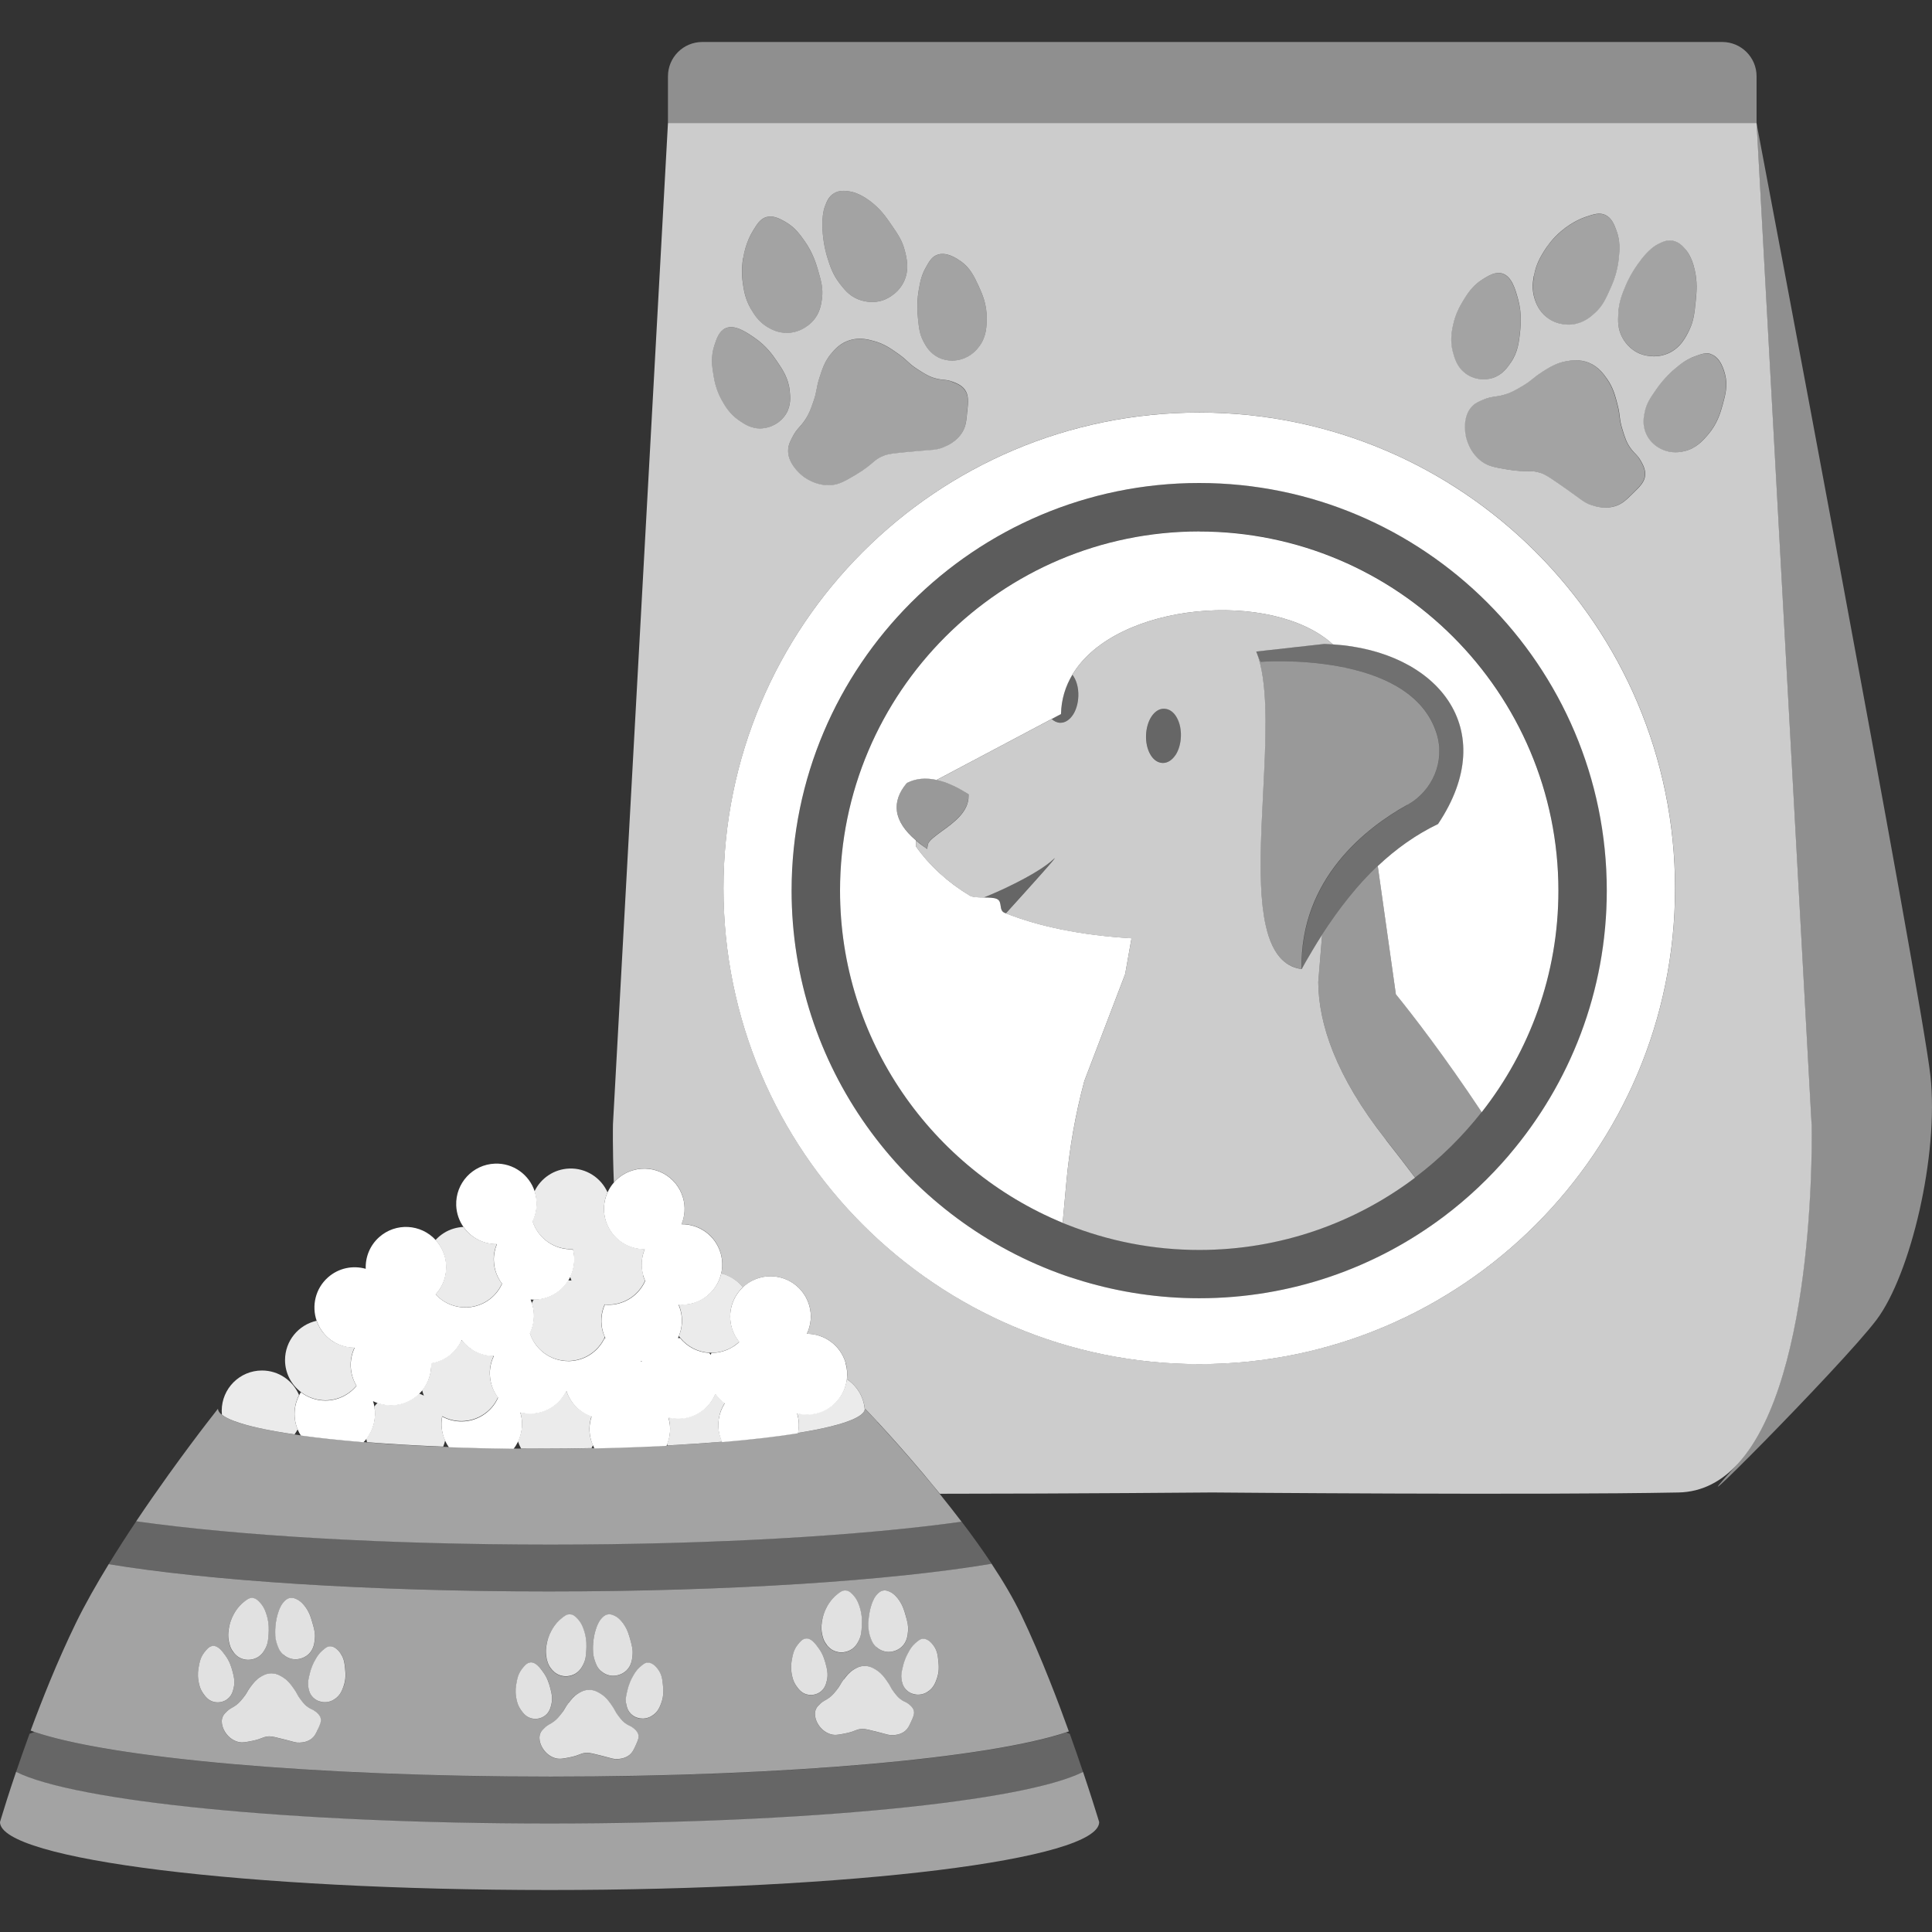
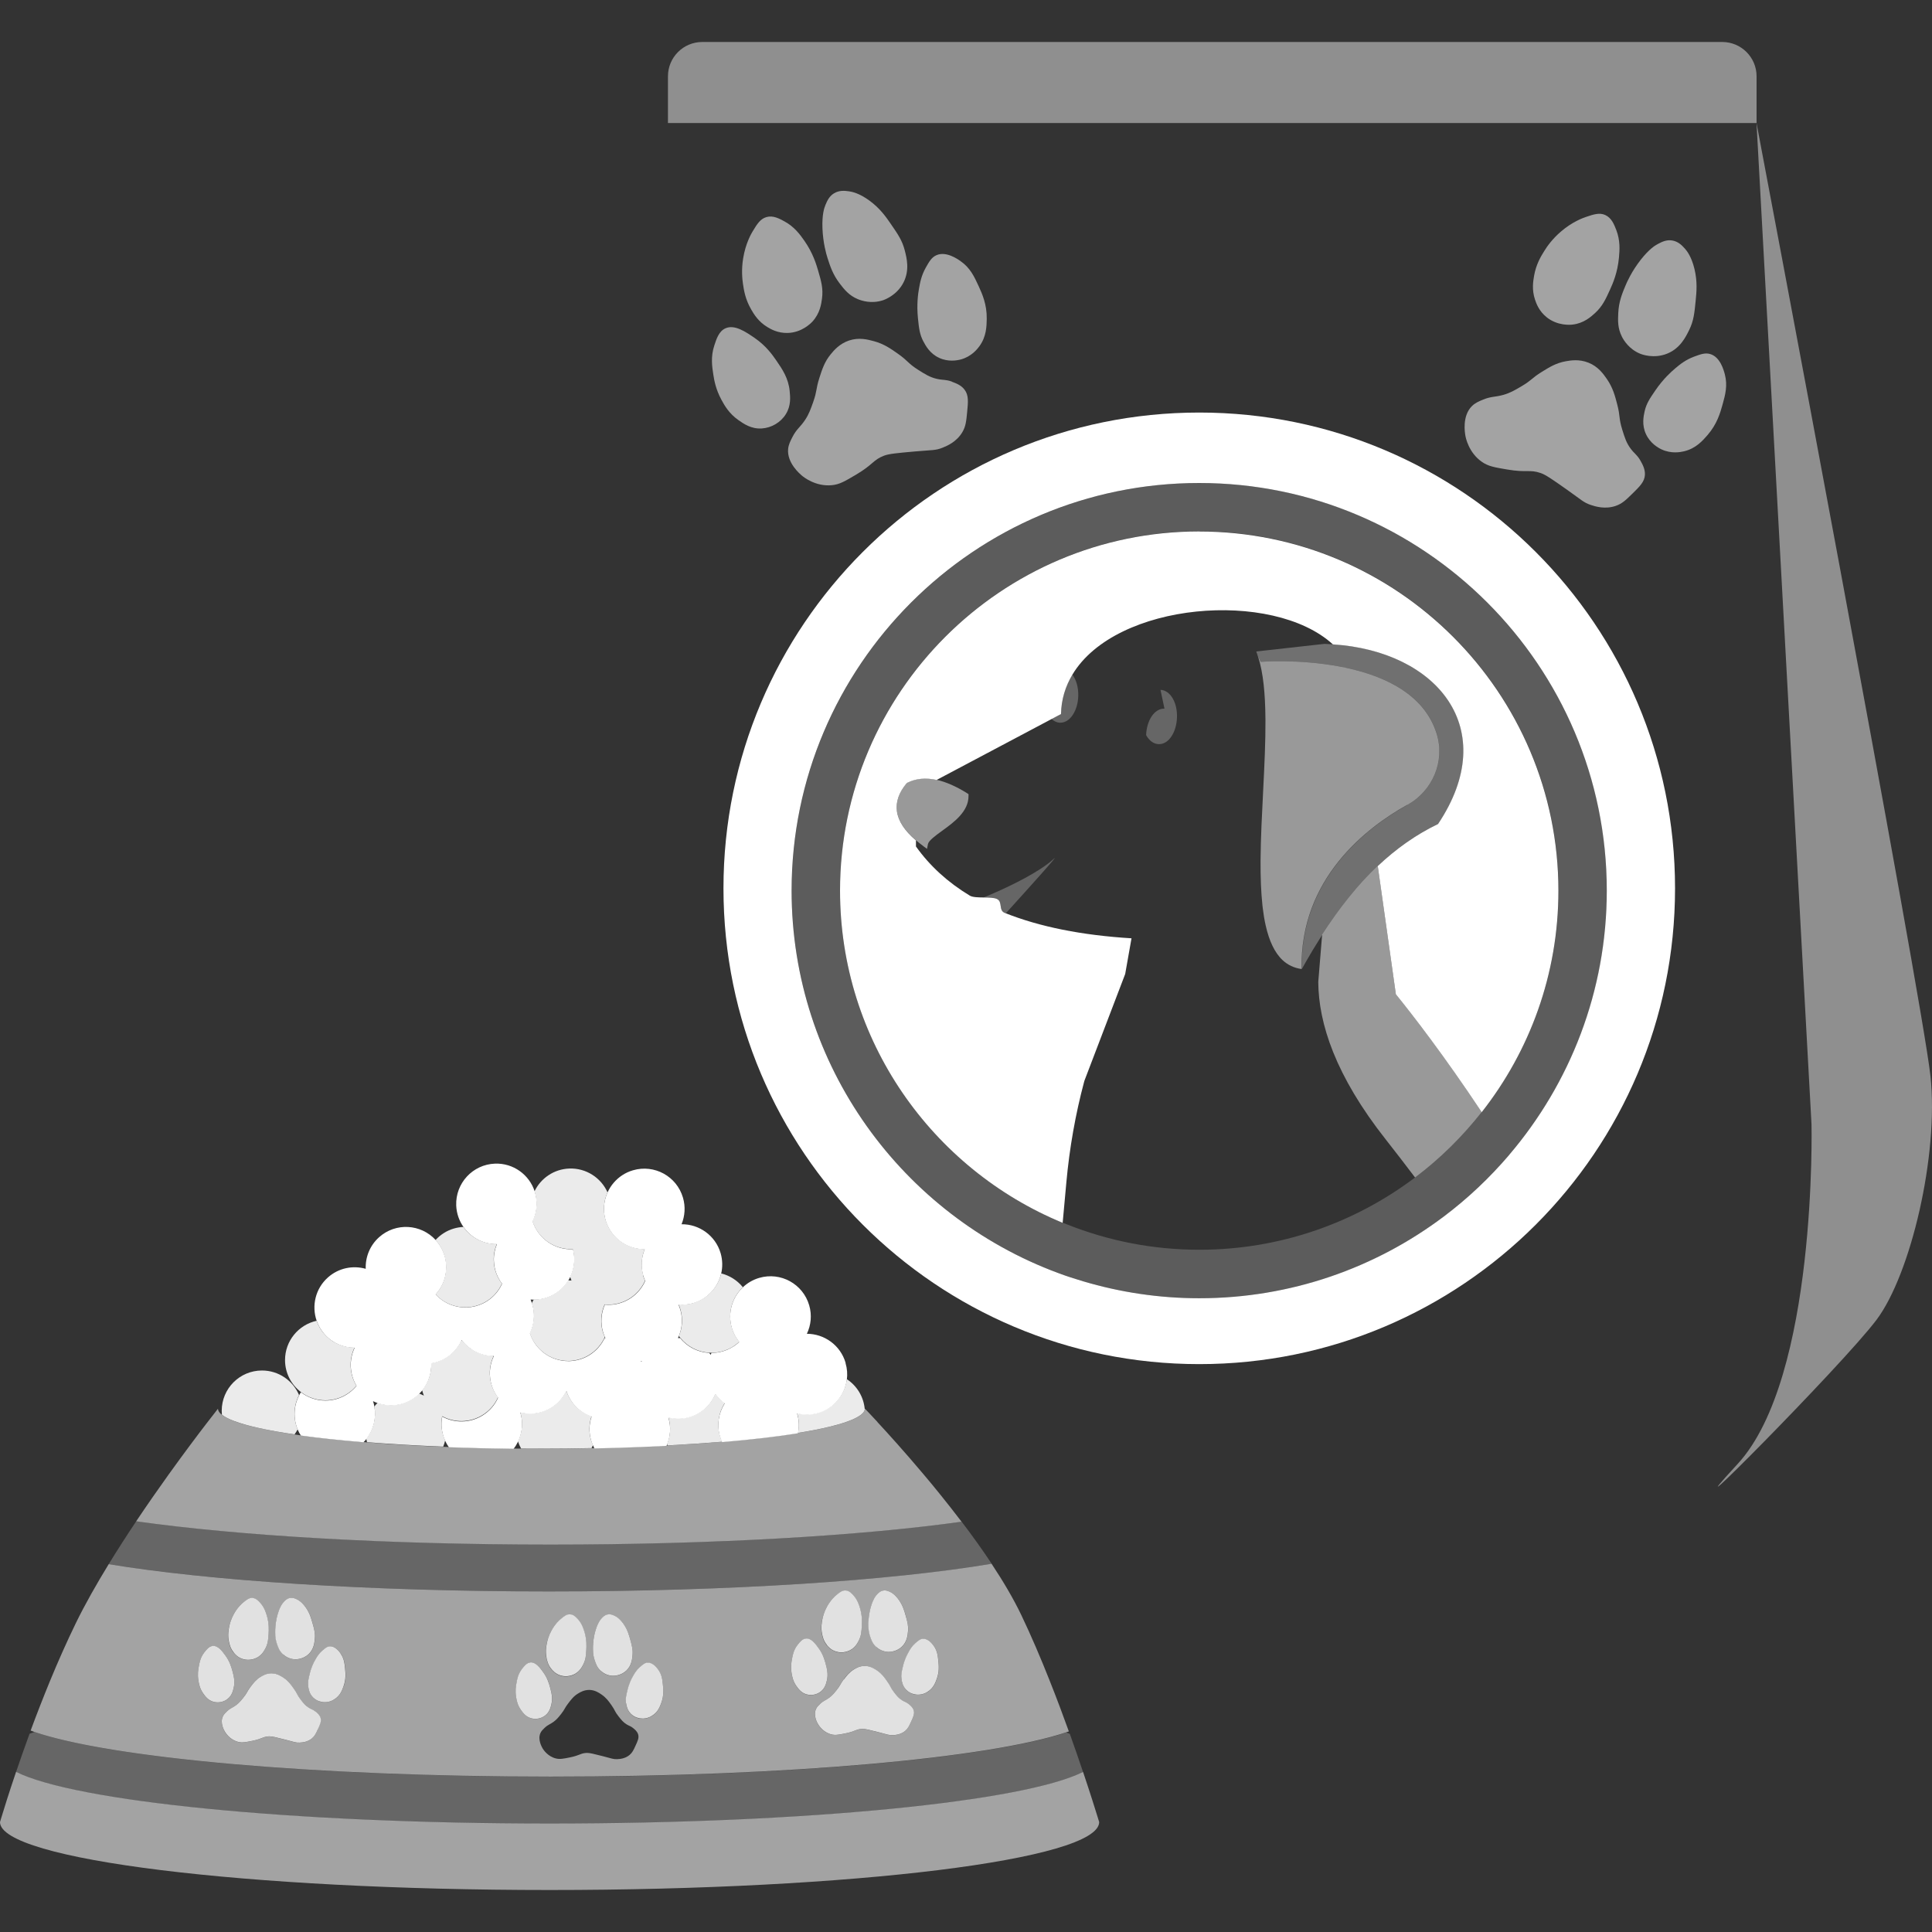
<svg xmlns="http://www.w3.org/2000/svg" viewBox="0 0 300 300">
  <rect x="0" y="0" width="300" height="300" fill="#333333" stroke="none" />
  <g fill="#fff">
    <path d="m 272.76 19.1 v -7.25 c 0 -2.95 -2.39 -5.33 -5.33 -5.33 h -158.38 c -2.95 0 -5.33 2.39 -5.33 5.33 v 7.25 z" opacity=".45" />
    <path d="m 299.76 167.09 c -1.32 -12.32 -27.01 -147.99 -27.01 -147.99 s 8.54 155.47 8.54 155.47 .91 39.32 -11.47 52.75 16.3 -15.36 21.58 -22.4 9.68 -25.52 8.36 -37.84 z" opacity=".45" />
-     <path d="m 281.3 174.57 l -8.54 -155.47 s -84.52 0 -84.52 0 h -84.52 l -8.54 155.47 s -.08 3.63 .14 9.05 c .76 -.89 1.78 -1.57 2.98 -1.92 3.32 -.97 6.79 .94 7.76 4.25 .41 1.42 .3 2.86 -.22 4.13 2.74 -.03 5.27 1.74 6.07 4.5 .31 1.07 .32 2.16 .08 3.18 1.29 .32 2.48 1.05 3.36 2.14 .7 -.66 1.56 -1.18 2.55 -1.47 3.32 -.97 6.79 .94 7.76 4.25 .45 1.53 .27 3.1 -.36 4.43 2.71 0 5.21 1.77 6.01 4.5 .25 .86 .31 1.72 .2 2.55 1.55 1.03 2.62 2.73 2.78 4.7 .01 -.05 .02 -.09 .02 -.14 0 0 .74 .76 1.95 2.07 1.66 1.79 4.23 4.63 7.1 8.04 .84 1 1.7 2.04 2.58 3.12 20.97 -.01 42.31 -.2 42.31 -.2 s 50.38 .44 72.38 0 c 3.69 -.07 6.72 -1.74 9.21 -4.44 12.38 -13.44 11.47 -52.75 11.47 -52.75 z m -15.66 -119.59 c 1.52 .49 2.05 2.49 2.22 3.13 .46 1.75 .06 3.19 -.36 4.73 -.36 1.29 -.86 3.02 -2.32 4.7 -.76 .88 -1.83 2.1 -3.66 2.53 -.49 .11 -1.94 .43 -3.51 -.31 -.55 -.26 -1.75 -.94 -2.4 -2.37 -.66 -1.44 -.37 -2.76 -.21 -3.5 .27 -1.23 .8 -2.01 1.68 -3.29 1.24 -1.81 2.5 -2.92 3.06 -3.39 .8 -.67 1.66 -1.37 2.99 -1.86 .98 -.36 1.72 -.64 2.53 -.38 z m -10.86 -14.62 c 1.34 -1.71 2.27 -2.26 2.71 -2.48 .59 -.3 1.29 -.66 2.17 -.52 .96 .15 1.57 .81 1.99 1.28 .28 .31 1.02 1.2 1.48 3.16 .47 1.95 .32 3.53 .18 4.94 -.19 1.9 -.31 3.07 -.99 4.49 -.52 1.08 -1.38 2.85 -3.38 3.68 -2.11 .88 -4.05 .11 -4.26 .03 -1.7 -.7 -2.53 -2.06 -2.82 -2.63 -.68 -1.32 -.63 -2.53 -.57 -3.64 .08 -1.81 .63 -3.11 1.14 -4.33 .23 -.55 .95 -2.18 2.35 -3.97 z m -16.58 2.45 c .3 -1.77 1.04 -2.98 1.58 -3.85 .43 -.69 1.25 -1.88 2.61 -3.04 1.79 -1.53 3.45 -2.11 3.86 -2.25 1.21 -.41 2.11 -.71 3.01 -.3 .98 .45 1.38 1.47 1.7 2.31 .65 1.67 .53 3.13 .42 4.3 -.21 2.32 -.94 3.99 -1.38 4.96 -.68 1.5 -1.17 2.6 -2.34 3.66 -.62 .57 -1.73 1.57 -3.48 1.78 -.33 .04 -2.31 .24 -4.02 -1.13 -1.22 -.97 -1.65 -2.2 -1.84 -2.77 -.51 -1.54 -.29 -2.84 -.14 -3.68 z m 1.21 14.96 c 1.22 -.76 2.25 -1.4 3.75 -1.67 .74 -.13 2.08 -.37 3.54 .22 1.51 .61 2.31 1.76 2.86 2.54 .93 1.34 1.26 2.61 1.6 3.93 .5 1.92 .21 2.08 .78 3.92 .39 1.26 .64 2.08 1.34 3 .6 .79 .98 .93 1.48 1.81 .33 .58 .76 1.34 .7 2.24 -.07 1.07 -.79 1.77 -1.93 2.88 -1.02 1 -1.6 1.56 -2.59 1.91 -1.65 .57 -3.16 .1 -3.88 -.14 -1.12 -.37 -1.43 -.77 -3.66 -2.34 -2.2 -1.55 -3.31 -2.33 -4.08 -2.6 -1.77 -.62 -2.11 -.03 -5.27 -.57 -1.94 -.33 -2.91 -.49 -3.9 -1.18 -2.07 -1.44 -2.52 -3.78 -2.57 -4.09 -.07 -.41 -.54 -3.04 1.03 -4.58 .49 -.49 1.04 -.71 1.73 -1 1.31 -.54 1.85 -.36 3.19 -.75 1.05 -.3 1.73 -.7 2.78 -1.32 1.62 -.95 1.57 -1.25 3.13 -2.22 z m -13.79 -7.25 c .37 -1.8 1.11 -3.04 1.54 -3.76 .65 -1.07 1.46 -2.4 3.06 -3.39 .94 -.58 1.98 -1.22 3.04 -.91 1.49 .44 2.05 2.47 2.48 4.06 .57 2.1 .41 3.81 .31 4.88 -.17 1.62 -.33 3.27 -1.47 4.92 -.53 .76 -1.29 1.88 -2.77 2.36 -1.45 .47 -3.09 .18 -4.28 -.71 -1.32 -.98 -1.68 -2.36 -1.94 -3.33 -.46 -1.76 -.16 -3.21 .03 -4.13 z m -82.93 -5.65 c .18 -1.03 .38 -2.12 1.08 -3.35 .51 -.91 .9 -1.6 1.68 -1.92 1.48 -.61 3.17 .57 3.72 .95 1.48 1.03 2.11 2.4 2.78 3.84 .56 1.22 1.3 2.86 1.27 5.09 -.02 1.16 -.04 2.79 -1.16 4.3 -.3 .4 -1.2 1.58 -2.88 2.03 -.58 .16 -1.94 .41 -3.37 -.26 s -2.07 -1.87 -2.42 -2.53 c -.59 -1.12 -.69 -2.05 -.85 -3.6 -.23 -2.18 .02 -3.84 .15 -4.56 z m 7.5 19.09 c -.14 1.42 -.21 2.22 -.75 3.13 -.89 1.5 -2.35 2.12 -3.05 2.4 -1.1 .44 -1.59 .34 -4.3 .59 -2.69 .24 -4.03 .36 -4.79 .65 -1.75 .67 -1.64 1.34 -4.39 2.97 -1.69 1 -2.54 1.5 -3.74 1.62 -2.51 .24 -4.37 -1.26 -4.61 -1.46 -.32 -.27 -2.38 -1.98 -2.17 -4.16 .06 -.69 .34 -1.22 .68 -1.88 .65 -1.26 1.18 -1.47 1.95 -2.63 .6 -.9 .87 -1.65 1.27 -2.8 .62 -1.77 .39 -1.97 .95 -3.72 .44 -1.37 .81 -2.53 1.78 -3.7 .48 -.58 1.34 -1.63 2.84 -2.12 1.55 -.51 2.9 -.15 3.82 .1 1.58 .42 2.65 1.18 3.76 1.96 1.62 1.14 1.5 1.45 3.13 2.49 1.11 .71 1.84 1.17 2.96 1.42 .97 .22 1.35 .07 2.3 .42 .63 .23 1.44 .53 1.98 1.25 .63 .86 .54 1.86 .39 3.45 z m -22.01 -32.15 c .25 -.61 .56 -1.34 1.32 -1.79 .83 -.51 1.72 -.4 2.35 -.31 .42 .06 1.55 .26 3.17 1.45 s 2.53 2.48 3.33 3.65 c 1.08 1.57 1.75 2.54 2.14 4.07 .3 1.16 .79 3.06 -.2 4.99 -1.04 2.03 -3.01 2.7 -3.23 2.77 -1.75 .56 -3.26 .06 -3.86 -.19 -1.38 -.57 -2.11 -1.53 -2.79 -2.4 -1.11 -1.43 -1.53 -2.78 -1.93 -4.04 -.18 -.57 -.68 -2.27 -.77 -4.55 -.08 -2.17 .28 -3.19 .47 -3.65 z m -12.78 8.27 c .38 -2.32 1.27 -3.84 1.5 -4.21 .66 -1.09 1.16 -1.9 2.11 -2.17 1.04 -.29 2 .23 2.79 .66 1.57 .85 2.42 2.05 3.1 3.01 1.34 1.9 1.85 3.65 2.15 4.68 .46 1.58 .79 2.74 .59 4.3 -.11 .84 -.3 2.32 -1.51 3.6 -.23 .24 -1.61 1.67 -3.8 1.74 -1.56 .05 -2.67 -.61 -3.2 -.93 -1.39 -.85 -2.05 -1.98 -2.49 -2.72 -.91 -1.54 -1.13 -2.95 -1.28 -3.96 -.12 -.8 -.26 -2.24 .03 -4.01 z m -3.37 21.98 c -.88 -1.62 -1.12 -3.04 -1.25 -3.87 -.2 -1.23 -.44 -2.78 .15 -4.56 .34 -1.05 .73 -2.21 1.73 -2.66 1.42 -.63 3.16 .56 4.52 1.49 1.79 1.23 2.78 2.64 3.39 3.53 .92 1.34 1.86 2.71 2.06 4.71 .09 .92 .23 2.27 -.59 3.59 -.8 1.3 -2.24 2.13 -3.73 2.23 -1.64 .11 -2.81 -.72 -3.63 -1.29 -1.49 -1.04 -2.19 -2.34 -2.65 -3.17 z m 74.2 149.75 c -40.8 0 -73.88 -33.08 -73.88 -73.88 s 33.08 -73.88 73.88 -73.88 73.88 33.08 73.88 73.88 -33.08 73.88 -73.88 73.88 z" opacity=".75" />
    <path d="m 186.22 82.52 c -30.76 0 -55.78 25.02 -55.78 55.78 0 23.25 14.3 43.21 34.57 51.58 l .15 -1.64 s .43 -4.71 .43 -4.71 c .48 -5.25 1.4 -10.49 2.76 -15.58 l .06 -.19 6.31 -16.52 .98 -5.54 c -7.7 -.47 -14.27 -1.78 -19.69 -3.95 -.98 -.39 -.29 -1.71 -1.19 -2.15 -.44 -.22 -1.26 -.23 -2.08 -.24 .51 -.2 1.05 -.43 1.6 -.67 -.55 .24 -1.09 .47 -1.6 .67 -.86 -.01 -1.72 -.03 -2.14 -.28 -3.43 -2.07 -6.22 -4.62 -8.37 -7.64 v -.94 c -1.76 -1.49 -2.76 -3.02 -2.96 -4.55 -.19 -1.44 .31 -2.88 1.48 -4.29 l .15 -.12 c 1.35 -.67 2.85 -.8 4.54 -.43 l 17.85 -9.46 1.46 -.77 c .05 -2.28 .69 -4.31 1.77 -6.12 6.75 -11.3 31.1 -13.26 40.45 -4.7 16.17 1.03 26.23 13.1 16.33 27.89 -3.44 1.65 -6.53 3.86 -9.36 6.53 l 2.81 19.91 c 2.53 3.12 7.45 9.46 13.33 18.31 7.45 -9.48 11.91 -21.42 11.91 -34.39 0 -30.76 -25.02 -55.78 -55.78 -55.78 z" />
    <path d="m 186.22 64.06 c -40.8 0 -73.88 33.08 -73.88 73.88 s 33.08 73.88 73.88 73.88 73.88 -33.08 73.88 -73.88 -33.08 -73.88 -73.88 -73.88 z m 48.14 115.26 c -3.03 3.55 -6.44 6.78 -10.18 9.59 -10.58 7.96 -23.73 12.68 -37.96 12.68 -6.26 0 -12.31 -.93 -18.03 -2.63 -1.31 -.39 -2.61 -.81 -3.89 -1.29 -24.13 -8.94 -41.38 -32.18 -41.38 -59.38 0 -34.9 28.39 -63.29 63.29 -63.29 s 63.29 28.39 63.29 63.29 c 0 15.64 -5.72 29.97 -15.15 41.03 z" />
    <path d="m 143.35 131.38 l .6 .43 .14 -.73 c .11 -.55 1.15 -1.31 2.17 -2.05 1.85 -1.34 4.16 -3.01 4.13 -5.46 v -.26 l -.22 -.14 c -.44 -.28 -.87 -.53 -1.29 -.75 -.33 -.18 -.66 -.33 -.98 -.48 -.07 -.03 -.14 -.07 -.22 -.1 -.78 -.34 -1.52 -.59 -2.24 -.75 -1.69 -.37 -3.19 -.24 -4.54 .43 l -.15 .12 c -1.17 1.41 -1.67 2.86 -1.48 4.29 .2 1.53 1.2 3.06 2.96 4.55 .35 .3 .72 .59 1.13 .89 z" opacity=".5" />
-     <path d="m 180.82 110.04 c -.77 -.03 -1.49 .42 -2.03 1.25 -.49 .76 -.78 1.78 -.82 2.86 s .18 2.12 .62 2.91 c .48 .87 1.17 1.37 1.94 1.4 h .07 c .74 0 1.44 -.44 1.96 -1.26 .49 -.76 .78 -1.78 .82 -2.86 s -.18 -2.12 -.62 -2.91 c -.48 -.87 -1.17 -1.37 -1.94 -1.4 z" opacity=".25" />
+     <path d="m 180.82 110.04 c -.77 -.03 -1.49 .42 -2.03 1.25 -.49 .76 -.78 1.78 -.82 2.86 c .48 .87 1.17 1.37 1.94 1.4 h .07 c .74 0 1.44 -.44 1.96 -1.26 .49 -.76 .78 -1.78 .82 -2.86 s -.18 -2.12 -.62 -2.91 c -.48 -.87 -1.17 -1.37 -1.94 -1.4 z" opacity=".25" />
    <path d="m 164.65 112.22 c .74 0 1.44 -.44 1.96 -1.26 .49 -.76 .79 -1.78 .82 -2.86 .05 -1.37 -.32 -2.57 -.92 -3.35 -1.08 1.81 -1.72 3.84 -1.77 6.12 l -1.46 .77 c .38 .34 .81 .56 1.29 .58 h .07 z" opacity=".25" />
    <path d="m 218.53 124.99 c 3.9 -2.17 5.88 -6.74 4.57 -11.01 -4 -13.05 -27.35 -11.21 -27.35 -11.21 l -.69 -1.61 c .92 2.26 1.31 5.39 1.41 8.98 .02 .54 .03 1.09 .03 1.64 .04 6.73 -.71 14.78 -.76 21.8 -.01 1.31 .01 2.58 .06 3.81 .05 1.1 .12 2.16 .23 3.17 .01 .12 .03 .25 .04 .37 .12 .99 .27 1.93 .47 2.8 .53 2.33 1.36 4.19 2.63 5.37 .8 .74 1.77 1.21 2.94 1.37 -.28 -14.09 10.16 -22.02 16.4 -25.49 z" opacity=".5" />
-     <path d="m 215.19 176.96 c -7.81 -9.91 -10.45 -18.04 -10.49 -24.48 l .6 -7.33 s -.01 .01 -.01 .01 c -.49 .76 -.97 1.54 -1.45 2.34 -.1 .17 -.2 .34 -.3 .51 -.48 .8 -.95 1.62 -1.41 2.46 0 .01 -.01 .01 -.01 .01 -1.18 -.16 -2.15 -.63 -2.94 -1.37 -1.27 -1.18 -2.11 -3.05 -2.63 -5.37 -.2 -.87 -.35 -1.81 -.47 -2.8 -.02 -.12 -.03 -.24 -.04 -.37 -.11 -1.01 -.19 -2.07 -.23 -3.17 -.05 -1.22 -.07 -2.5 -.06 -3.81 .05 -7.02 .8 -15.07 .76 -21.8 0 -.56 -.01 -1.11 -.03 -1.64 -.1 -3.59 -.49 -6.72 -1.41 -8.98 s 0 0 0 0 l 10.58 -1.18 c .39 .01 .77 .03 1.15 .06 .06 0 .12 .01 .17 .01 -9.35 -8.56 -33.7 -6.6 -40.45 4.7 .6 .79 .97 1.99 .92 3.35 -.04 1.08 -.33 2.1 -.82 2.86 -.53 .81 -1.22 1.26 -1.96 1.26 -.02 0 -.04 0 -.07 0 -.48 -.02 -.92 -.24 -1.29 -.58 l -17.85 9.46 c .71 .16 1.46 .4 2.24 .75 .07 .03 .14 .07 .22 .1 .32 .15 .65 .3 .98 .48 .42 .23 .85 .48 1.29 .75 l .22 .14 v .26 c .03 2.45 -2.27 4.12 -4.13 5.46 -1.01 .74 -2.06 1.5 -2.17 2.05 l -.14 .73 -.6 -.43 c -.41 -.29 -.78 -.59 -1.13 -.89 v .94 c 2.15 3.02 4.95 5.57 8.37 7.64 .42 .26 1.28 .27 2.14 .28 .51 -.2 1.05 -.43 1.6 -.67 .76 -.33 1.55 -.69 2.33 -1.07 1.72 -.83 3.43 -1.74 4.82 -2.64 .83 -.54 1.55 -1.07 2.1 -1.58 1.32 -1.22 -4.29 4.99 -7.4 8.42 -.06 -.02 -.12 -.04 -.18 -.07 5.42 2.17 11.99 3.48 19.69 3.95 l -.98 5.54 -6.31 16.52 -.06 .19 c -1.35 5.09 -2.28 10.33 -2.76 15.58 l -.43 4.71 s -.15 1.64 -.15 1.64 c .23 .1 .46 .18 .69 .27 6.36 2.52 13.27 3.93 20.52 3.93 12.57 0 24.17 -4.18 33.51 -11.22 -1.47 -1.95 -2.98 -3.91 -4.54 -5.89 z m -32.64 -59.75 c -.53 .81 -1.22 1.26 -1.96 1.26 -.02 0 -.04 0 -.07 0 -.77 -.03 -1.46 -.52 -1.94 -1.4 -.44 -.8 -.66 -1.83 -.62 -2.91 s .33 -2.1 .82 -2.86 c .54 -.84 1.27 -1.29 2.03 -1.25 .77 .03 1.46 .52 1.94 1.4 .44 .8 .66 1.83 .62 2.91 s -.33 2.1 -.82 2.86 z" opacity=".75" />
    <path d="m 205.65 99.98 l -10.58 1.18 s .69 1.61 .69 1.61 23.36 -1.84 27.35 11.21 c 1.31 4.27 -.68 8.84 -4.57 11.01 -6.24 3.47 -16.68 11.4 -16.4 25.49 0 -.01 .01 -.01 .01 -.01 .46 -.84 .93 -1.65 1.41 -2.46 l .3 -.51 c .48 -.79 .96 -1.57 1.45 -2.34 0 -.01 .01 -.01 .01 -.01 .62 -.96 1.25 -1.89 1.9 -2.8 .06 -.09 .13 -.18 .19 -.27 .64 -.89 1.29 -1.75 1.96 -2.58 .05 -.07 .11 -.13 .16 -.2 1.41 -1.74 2.88 -3.36 4.43 -4.83 2.83 -2.68 5.92 -4.89 9.36 -6.53 9.9 -14.79 -.16 -26.86 -16.33 -27.89 -.06 0 -.12 -.01 -.17 -.01 -.38 -.02 -.76 -.05 -1.15 -.06 z" opacity=".3" />
    <path d="m 163.59 133.39 c -.55 .51 -1.26 1.04 -2.1 1.58 -1.4 .9 -3.1 1.82 -4.82 2.64 -.79 .38 -1.57 .74 -2.33 1.07 -.55 .24 -1.09 .47 -1.6 .67 .82 .01 1.64 .02 2.08 .24 .9 .45 .21 1.76 1.19 2.15 .06 .02 .12 .04 .18 .07 3.11 -3.43 8.71 -9.64 7.4 -8.42 z" opacity=".25" />
    <path d="m 213.94 134.46 s 0 0 0 0 c -1.55 1.47 -3.03 3.09 -4.43 4.83 -.05 .07 -.11 .13 -.16 .2 -.67 .83 -1.32 1.69 -1.96 2.58 -.06 .09 -.13 .18 -.19 .27 -.65 .91 -1.28 1.84 -1.9 2.8 l -.6 7.33 c .04 6.45 2.68 14.58 10.49 24.48 1.56 1.98 3.07 3.95 4.54 5.89 3.88 -2.92 7.35 -6.35 10.35 -10.16 -5.88 -8.85 -10.8 -15.19 -13.33 -18.31 z" opacity=".5" />
    <path d="m 186.22 75 c -34.9 0 -63.29 28.39 -63.29 63.29 0 27.2 17.25 50.44 41.38 59.38 1.28 .47 2.58 .9 3.89 1.29 5.72 1.7 11.76 2.63 18.03 2.63 14.23 0 27.38 -4.72 37.96 -12.68 3.74 -2.81 7.15 -6.03 10.18 -9.59 9.44 -11.06 15.15 -25.38 15.15 -41.03 0 -34.9 -28.39 -63.29 -63.29 -63.29 z m 43.86 97.68 c -3 3.82 -6.48 7.24 -10.35 10.16 -9.34 7.04 -20.94 11.22 -33.51 11.22 -7.24 0 -14.16 -1.4 -20.52 -3.93 -.23 -.09 -.46 -.18 -.69 -.27 -20.26 -8.36 -34.57 -28.33 -34.57 -51.58 0 -30.76 25.02 -55.78 55.78 -55.78 s 55.78 25.02 55.78 55.78 c 0 12.97 -4.46 24.91 -11.91 34.39 z" opacity=".2" />
    <path d="m 114.67 65.24 c .82 .57 1.99 1.4 3.63 1.29 1.49 -.1 2.93 -.93 3.73 -2.23 .82 -1.32 .68 -2.66 .59 -3.59 -.2 -2 -1.14 -3.37 -2.06 -4.71 -.61 -.89 -1.6 -2.3 -3.39 -3.53 -1.36 -.93 -3.1 -2.13 -4.52 -1.49 -1.01 .45 -1.39 1.61 -1.73 2.66 -.59 1.78 -.34 3.33 -.15 4.56 .13 .83 .37 2.25 1.25 3.87 .45 .83 1.16 2.13 2.65 3.17 z" opacity=".55" />
    <path d="m 116.64 48.05 c .43 .74 1.1 1.87 2.49 2.72 .52 .32 1.64 .98 3.2 .93 2.19 -.07 3.57 -1.5 3.8 -1.74 1.2 -1.29 1.4 -2.77 1.51 -3.6 .21 -1.56 -.13 -2.72 -.59 -4.3 -.3 -1.03 -.82 -2.78 -2.15 -4.68 -.68 -.97 -1.54 -2.16 -3.1 -3.01 -.79 -.43 -1.76 -.96 -2.79 -.66 -.95 .27 -1.45 1.08 -2.11 2.17 -.23 .37 -1.12 1.89 -1.5 4.21 -.29 1.77 -.15 3.21 -.03 4.01 .15 1.01 .37 2.41 1.28 3.96 z" opacity=".55" />
    <path d="m 128.48 40.01 c .4 1.25 .82 2.6 1.93 4.04 .68 .88 1.41 1.83 2.79 2.4 .6 .25 2.1 .75 3.86 .19 .22 -.07 2.19 -.74 3.23 -2.77 .99 -1.93 .5 -3.83 .2 -4.99 -.39 -1.53 -1.06 -2.5 -2.14 -4.07 -.8 -1.17 -1.71 -2.46 -3.33 -3.65 s -2.76 -1.39 -3.17 -1.45 c -.63 -.09 -1.52 -.2 -2.35 .31 -.75 .46 -1.06 1.18 -1.32 1.79 -.19 .46 -.55 1.47 -.47 3.65 .09 2.27 .59 3.98 .77 4.55 z" opacity=".55" />
    <path d="m 143.39 53.03 c .35 .66 .99 1.86 2.42 2.53 s 2.78 .41 3.37 .26 c 1.68 -.45 2.58 -1.63 2.88 -2.03 1.12 -1.51 1.14 -3.14 1.16 -4.3 .03 -2.23 -.71 -3.87 -1.27 -5.09 -.67 -1.45 -1.3 -2.81 -2.78 -3.84 -.54 -.38 -2.24 -1.56 -3.72 -.95 -.78 .32 -1.17 1.01 -1.68 1.92 -.7 1.24 -.9 2.32 -1.08 3.35 -.13 .72 -.37 2.38 -.15 4.56 .16 1.55 .26 2.48 .85 3.6 z" opacity=".55" />
    <path d="m 147.82 59.26 c -.96 -.35 -1.33 -.21 -2.3 -.42 -1.12 -.25 -1.85 -.72 -2.96 -1.42 -1.63 -1.04 -1.51 -1.35 -3.13 -2.49 -1.11 -.78 -2.18 -1.54 -3.76 -1.96 -.93 -.25 -2.28 -.61 -3.82 -.1 -1.5 .5 -2.36 1.54 -2.84 2.12 -.97 1.17 -1.34 2.33 -1.78 3.7 -.56 1.75 -.33 1.95 -.95 3.72 -.41 1.15 -.67 1.9 -1.27 2.8 -.77 1.16 -1.3 1.37 -1.95 2.63 -.34 .66 -.61 1.19 -.68 1.88 -.2 2.18 1.85 3.89 2.17 4.16 .24 .2 2.1 1.7 4.61 1.46 1.2 -.11 2.05 -.62 3.74 -1.62 2.76 -1.63 2.64 -2.3 4.39 -2.97 .76 -.29 2.11 -.41 4.79 -.65 2.71 -.24 3.21 -.14 4.3 -.59 .7 -.28 2.16 -.9 3.05 -2.4 .54 -.91 .61 -1.71 .75 -3.13 .15 -1.59 .25 -2.59 -.39 -3.45 -.53 -.73 -1.35 -1.02 -1.98 -1.25 z" opacity=".55" />
-     <path d="m 227.51 57.98 c 1.2 .89 2.84 1.18 4.28 .71 1.48 -.48 2.24 -1.59 2.77 -2.36 1.14 -1.66 1.31 -3.31 1.47 -4.92 .11 -1.07 .27 -2.79 -.31 -4.88 -.43 -1.59 -.99 -3.62 -2.48 -4.06 -1.06 -.31 -2.1 .33 -3.04 .91 -1.6 .98 -2.41 2.32 -3.06 3.39 -.43 .72 -1.17 1.95 -1.54 3.76 -.19 .93 -.49 2.37 -.03 4.13 .25 .97 .62 2.35 1.94 3.33 z" opacity=".55" />
    <path d="m 240.17 49.27 c 1.72 1.36 3.69 1.17 4.02 1.13 1.75 -.2 2.85 -1.21 3.48 -1.78 1.16 -1.06 1.66 -2.16 2.34 -3.66 .44 -.97 1.17 -2.64 1.38 -4.96 .11 -1.18 .22 -2.64 -.42 -4.3 -.33 -.84 -.72 -1.86 -1.7 -2.31 -.9 -.41 -1.8 -.11 -3.01 .3 -.41 .14 -2.08 .72 -3.86 2.25 -1.36 1.16 -2.19 2.35 -2.61 3.04 -.54 .86 -1.27 2.08 -1.58 3.85 -.14 .84 -.37 2.14 .14 3.68 .19 .58 .62 1.81 1.84 2.77 z" opacity=".55" />
    <path d="m 251.85 52.29 c .3 .57 1.12 1.93 2.82 2.63 .21 .09 2.15 .85 4.26 -.03 2 -.83 2.85 -2.6 3.38 -3.68 .69 -1.42 .8 -2.59 .99 -4.49 .14 -1.41 .29 -2.98 -.18 -4.94 s -1.2 -2.84 -1.48 -3.16 c -.42 -.47 -1.03 -1.13 -1.99 -1.28 -.87 -.14 -1.58 .21 -2.17 .52 -.44 .23 -1.37 .77 -2.71 2.48 -1.4 1.79 -2.12 3.42 -2.35 3.97 -.51 1.21 -1.06 2.52 -1.14 4.33 -.05 1.11 -.11 2.31 .57 3.64 z" opacity=".55" />
    <path d="m 260.11 57.22 c -.56 .47 -1.82 1.58 -3.06 3.39 -.88 1.29 -1.41 2.06 -1.68 3.29 -.16 .74 -.45 2.06 .21 3.5 .66 1.43 1.86 2.11 2.4 2.37 1.57 .74 3.02 .42 3.51 .31 1.83 -.43 2.9 -1.65 3.66 -2.53 1.46 -1.68 1.96 -3.41 2.32 -4.7 .43 -1.54 .82 -2.98 .36 -4.73 -.17 -.64 -.7 -2.64 -2.22 -3.13 -.81 -.26 -1.55 .02 -2.53 .38 -1.33 .49 -2.19 1.19 -2.99 1.86 z" opacity=".55" />
    <path d="m 230.3 62.05 c -.69 .28 -1.23 .51 -1.73 1 -1.56 1.53 -1.1 4.17 -1.03 4.58 .05 .31 .5 2.65 2.57 4.09 .99 .69 1.96 .85 3.9 1.18 3.16 .54 3.5 -.05 5.27 .57 .77 .27 1.88 1.05 4.08 2.6 2.23 1.57 2.54 1.97 3.66 2.34 .72 .24 2.23 .71 3.88 .14 1 -.35 1.57 -.91 2.59 -1.91 1.14 -1.12 1.86 -1.82 1.93 -2.88 .06 -.9 -.37 -1.65 -.7 -2.24 -.5 -.89 -.88 -1.02 -1.48 -1.81 -.69 -.91 -.95 -1.74 -1.34 -3 -.57 -1.84 -.28 -2.01 -.78 -3.92 -.34 -1.31 -.67 -2.58 -1.6 -3.93 -.55 -.79 -1.35 -1.94 -2.86 -2.54 -1.47 -.59 -2.8 -.35 -3.54 -.22 -1.5 .27 -2.53 .91 -3.75 1.67 -1.56 .97 -1.51 1.27 -3.13 2.22 -1.05 .62 -1.74 1.02 -2.78 1.32 -1.34 .38 -1.88 .21 -3.19 .75 z" opacity=".55" />
    <path d="m 45.73 222.74 c .18 -.25 .35 -.51 .49 -.79 -.72 -1.72 -.64 -3.67 .22 -5.32 -.95 -2.25 -3.17 -3.82 -5.76 -3.82 -3.45 0 -6.25 2.8 -6.25 6.25 0 .21 .01 .41 .03 .62 .42 .33 1.05 .66 1.88 .97 2.04 .77 5.26 1.48 9.4 2.08 z" opacity=".9" />
    <path d="m 112.53 217.86 c -.55 -.39 -1.04 -.88 -1.45 -1.45 -.7 1.69 -2.13 3.05 -4.02 3.6 -1.11 .32 -2.24 .32 -3.28 .05 .01 .02 .02 .04 .02 .06 .42 1.43 .3 2.88 -.23 4.15 .04 .06 .08 .12 .12 .17 2.98 -.16 5.8 -.35 8.45 -.57 -.13 -.29 -.25 -.58 -.34 -.89 -.53 -1.81 -.2 -3.66 .74 -5.12 z" opacity=".9" />
    <path d="m 127.05 219.37 c -1.11 .32 -2.24 .32 -3.28 .05 .01 .02 .02 .04 .02 .06 .3 1.02 .32 2.05 .12 3.02 3.75 -.6 6.64 -1.3 8.4 -2.05 1.19 -.51 1.88 -1.04 1.97 -1.59 -.16 -1.98 -1.23 -3.68 -2.78 -4.7 -.31 2.39 -1.99 4.49 -4.45 5.2 z" opacity=".9" />
    <path d="m 91.78 223.63 c -.37 -1.26 -.32 -2.55 .07 -3.71 -1.84 -.64 -3.31 -2.11 -3.91 -3.98 -.98 2.02 -3 3.44 -5.39 3.53 -.61 .02 -1.21 -.05 -1.77 -.19 .15 .5 .25 1.03 .27 1.57 .04 1.06 -.19 2.07 -.62 2.96 .13 .39 .29 .77 .49 1.12 1.05 .01 2.1 .01 3.16 .01 2.65 0 5.25 -.03 7.78 -.08 .08 -.15 .15 -.3 .22 -.45 -.11 -.25 -.22 -.52 -.3 -.79 z" opacity=".9" />
    <path d="m 55.34 215.16 c -1.09 -1.81 -1.18 -4.04 -.29 -5.91 -1.72 0 -3.44 -.7 -4.67 -2.09 -.56 -.62 -.96 -1.33 -1.22 -2.07 -2.8 .62 -4.9 3.11 -4.9 6.1 0 2.03 .97 3.82 2.46 4.96 1.05 .81 2.37 1.29 3.8 1.29 1.95 0 3.69 -.89 4.84 -2.29 z" opacity=".9" />
    <path d="m 76.06 213.45 c -.04 -1 .17 -1.95 .55 -2.8 -.03 -.04 -.07 -.09 -.1 -.13 -1.9 -.05 -3.61 -.95 -4.73 -2.35 -.05 0 -.11 0 -.16 0 -.5 1.05 -1.29 1.98 -2.35 2.63 -.73 .45 -1.52 .74 -2.32 .86 .06 1.5 -.41 3 -1.4 4.21 .07 .28 .16 .56 .27 .84 -.24 -.12 -.49 -.23 -.75 -.32 -.07 .07 -.14 .14 -.21 .21 -1.76 1.56 -4.14 1.95 -6.22 1.23 -.19 .18 -.36 .37 -.51 .57 .31 1.74 -.12 3.57 -1.26 5 .03 .18 .07 .36 .12 .54 3.65 .29 7.61 .52 11.83 .69 .13 -.31 .23 -.63 .3 -.95 -.33 -.73 -.53 -1.52 -.57 -2.37 -.02 -.48 .02 -.94 .11 -1.4 1.91 1.03 4.29 1.04 6.26 -.18 1.1 -.68 1.92 -1.65 2.41 -2.75 -.75 -.99 -1.22 -2.21 -1.27 -3.54 z" opacity=".9" />
    <path d="m 107.66 202.33 c -.77 .22 -1.54 .29 -2.29 .22 .11 .25 .21 .5 .28 .76 .42 1.43 .3 2.88 -.23 4.15 .07 .1 .15 .2 .22 .29 1.14 1.4 2.79 2.21 4.51 2.3 .11 .01 .23 .01 .34 .01 1.12 0 2.26 -.3 3.29 -.93 .37 -.23 .7 -.49 1.01 -.77 -.51 -.63 -.91 -1.36 -1.15 -2.19 -.68 -2.33 .06 -4.73 1.71 -6.29 -.88 -1.09 -2.07 -1.82 -3.36 -2.14 -.5 2.12 -2.09 3.92 -4.34 4.58 z" opacity=".9" />
    <path d="m 67.63 200.98 c .81 .89 1.85 1.5 2.97 1.8 1.61 .44 3.4 .24 4.93 -.71 1.1 -.68 1.92 -1.65 2.41 -2.75 -.75 -.99 -1.22 -2.21 -1.27 -3.54 -.04 -.93 .14 -1.81 .47 -2.61 -2.13 .02 -4.03 -1.02 -5.18 -2.65 -1.03 .05 -2.07 .34 -3.01 .93 -.5 .31 -.94 .68 -1.32 1.1 .02 .02 .04 .04 .06 .07 2.15 2.42 2.08 6.05 -.06 8.38 z" opacity=".9" />
    <path d="m 99.9 198.08 c -.41 -1.42 -.3 -2.86 .22 -4.13 -2.46 .03 -4.76 -1.41 -5.78 -3.71 -.11 -.25 -.22 -.52 -.3 -.79 -.43 -1.48 -.29 -2.99 .3 -4.3 -1.01 -2.26 -3.32 -3.8 -5.95 -3.7 -2.39 .09 -4.42 1.52 -5.39 3.53 .17 .54 .28 1.1 .3 1.69 .04 1.06 -.19 2.07 -.62 2.96 .84 2.6 3.32 4.43 6.18 4.32 .03 0 .05 -.01 .08 -.01 .11 .43 .19 .89 .2 1.35 .04 1.06 -.19 2.07 -.62 2.96 .07 .2 .14 .4 .22 .59 -.18 -.02 -.35 -.02 -.53 -.02 -1.06 1.71 -2.92 2.88 -5.08 2.96 -.08 0 -.16 0 -.24 0 -.11 .18 -.22 .37 -.31 .57 .17 .54 .28 1.1 .3 1.69 .04 1.06 -.19 2.07 -.62 2.96 .82 2.53 3.2 4.33 5.97 4.32 .07 0 .14 .01 .21 0 2.4 -.09 4.44 -1.53 5.41 -3.56 .02 -.05 .04 -.1 .06 -.15 -.11 -.25 -.22 -.52 -.3 -.79 -.43 -1.47 -.29 -2.97 .28 -4.27 .26 .02 .53 .04 .8 .03 2.46 -.09 4.53 -1.6 5.47 -3.71 -.11 -.25 -.22 -.52 -.3 -.79 z" opacity=".9" />
    <path d="m 131.3 211.61 c -.8 -2.73 -3.3 -4.5 -6.01 -4.5 .64 -1.34 .81 -2.9 .36 -4.43 -.97 -3.32 -4.44 -5.22 -7.76 -4.25 -.99 .29 -1.85 .8 -2.55 1.47 -1.65 1.56 -2.38 3.96 -1.71 6.29 .24 .83 .64 1.56 1.15 2.19 -.3 .29 -.64 .55 -1.01 .77 -1.02 .63 -2.16 .93 -3.29 .93 -.05 .09 -.09 .19 -.13 .29 -.07 -.1 -.14 -.2 -.22 -.29 -1.72 -.09 -3.38 -.9 -4.51 -2.3 -.12 -.01 -.23 -.01 -.35 -.01 .04 -.09 .09 -.19 .13 -.28 .53 -1.27 .65 -2.73 .23 -4.15 -.08 -.27 -.18 -.52 -.28 -.76 .75 .07 1.52 0 2.29 -.22 2.24 -.65 3.84 -2.46 4.34 -4.58 .24 -1.02 .23 -2.1 -.08 -3.18 -.8 -2.75 -3.34 -4.53 -6.07 -4.5 .52 -1.27 .64 -2.71 .22 -4.13 -.97 -3.32 -4.44 -5.22 -7.76 -4.25 -1.21 .35 -2.22 1.04 -2.98 1.92 -.4 .46 -.73 .98 -.98 1.54 -.58 1.31 -.73 2.82 -.3 4.3 .08 .27 .18 .54 .3 .79 1.02 2.3 3.31 3.74 5.78 3.71 -.52 1.27 -.64 2.71 -.22 4.13 .08 .27 .18 .54 .3 .79 -.94 2.11 -3.01 3.62 -5.47 3.71 -.27 .01 -.53 0 -.8 -.03 -.57 1.3 -.71 2.8 -.28 4.27 .08 .27 .18 .54 .3 .79 .02 .05 .05 .1 .07 .15 -.04 0 -.09 0 -.13 0 -.97 2.03 -3 3.47 -5.41 3.56 -.07 0 -.14 0 -.21 0 -2.77 .01 -5.15 -1.79 -5.97 -4.32 .43 -.89 .66 -1.9 .62 -2.96 -.02 -.59 -.13 -1.15 -.3 -1.69 -.07 -.2 -.14 -.4 -.22 -.59 .18 .02 .35 .02 .53 .02 .08 0 .16 .01 .24 0 2.16 -.08 4.02 -1.25 5.08 -2.96 .11 -.18 .22 -.37 .31 -.57 .43 -.89 .66 -1.9 .62 -2.96 -.02 -.47 -.09 -.92 -.2 -1.35 -.03 0 -.05 .01 -.08 .01 -2.86 .11 -5.34 -1.73 -6.18 -4.32 .43 -.89 .66 -1.9 .62 -2.96 -.02 -.59 -.13 -1.15 -.3 -1.69 -.84 -2.6 -3.32 -4.43 -6.18 -4.32 -3.45 .13 -6.14 3.04 -6.01 6.49 .05 1.25 .46 2.4 1.14 3.36 1.15 1.63 3.05 2.68 5.18 2.65 -.33 .8 -.51 1.69 -.47 2.61 .05 1.34 .52 2.55 1.27 3.54 -.49 1.1 -1.31 2.07 -2.41 2.75 -1.53 .95 -3.32 1.15 -4.93 .71 -1.12 -.3 -2.15 -.91 -2.97 -1.8 2.15 -2.34 2.22 -5.96 .06 -8.38 -.02 -.02 -.04 -.04 -.06 -.07 -2.31 -2.52 -6.21 -2.73 -8.77 -.45 -1.45 1.29 -2.16 3.11 -2.09 4.92 -1.99 -.56 -4.21 -.14 -5.87 1.34 -1.96 1.74 -2.56 4.43 -1.74 6.76 .26 .74 .67 1.45 1.22 2.07 1.24 1.39 2.95 2.09 4.67 2.09 -.89 1.87 -.8 4.09 .29 5.91 -1.15 1.4 -2.89 2.29 -4.84 2.29 -1.43 0 -2.74 -.49 -3.8 -1.29 -.1 .16 -.19 .31 -.27 .48 -.86 1.65 -.94 3.6 -.22 5.32 .13 .32 .3 .63 .49 .92 2.86 .4 6.13 .74 9.72 1.04 .16 -.16 .31 -.32 .44 -.5 1.14 -1.43 1.57 -3.26 1.26 -5 -.05 -.3 -.12 -.59 -.22 -.88 .24 .12 .48 .22 .73 .31 2.07 .72 4.46 .33 6.22 -1.23 .08 -.07 .14 -.14 .21 -.21 .17 -.17 .33 -.34 .48 -.52 .99 -1.21 1.46 -2.72 1.4 -4.21 .8 -.13 1.59 -.41 2.32 -.86 1.06 -.66 1.85 -1.58 2.35 -2.63 l .06 -.12 c .03 .04 .07 .08 .1 .12 1.12 1.4 2.82 2.3 4.73 2.35 h .16 c -.02 .04 -.04 .09 -.06 .13 -.38 .85 -.59 1.8 -.55 2.8 .05 1.34 .52 2.55 1.27 3.54 -.49 1.1 -1.31 2.07 -2.41 2.75 -1.97 1.22 -4.36 1.21 -6.26 .18 -.09 .45 -.13 .92 -.11 1.4 .03 .85 .23 1.65 .57 2.37 .16 .35 .35 .68 .57 .99 3.23 .12 6.59 .2 10.05 .24 .27 -.34 .5 -.72 .69 -1.11 .43 -.89 .66 -1.9 .62 -2.96 -.02 -.55 -.12 -1.07 -.27 -1.57 .56 .14 1.16 .21 1.77 .19 2.39 -.09 4.42 -1.52 5.39 -3.53 .61 1.88 2.07 3.35 3.91 3.98 -.39 1.16 -.44 2.45 -.07 3.71 .08 .27 .18 .54 .3 .79 .07 .15 .13 .3 .21 .44 3.9 -.08 7.65 -.22 11.19 -.4 .03 -.06 .06 -.12 .08 -.18 .53 -1.27 .65 -2.73 .23 -4.15 -.01 -.02 -.02 -.04 -.02 -.06 1.05 .27 2.17 .27 3.28 -.05 1.89 -.55 3.32 -1.92 4.02 -3.6 .41 .57 .9 1.06 1.45 1.45 -.94 1.47 -1.27 3.32 -.74 5.12 .09 .31 .21 .61 .34 .89 4.5 -.38 8.48 -.84 11.78 -1.37 .2 -.97 .18 -2.01 -.12 -3.02 -.01 -.02 -.02 -.04 -.02 -.06 1.05 .27 2.17 .27 3.28 -.05 2.46 -.72 4.14 -2.82 4.45 -5.2 .11 -.83 .05 -1.7 -.2 -2.55 z m -31.64 -.29 c -.02 .05 -.05 .09 -.07 .14 -.02 -.04 -.04 -.09 -.06 -.13 h .12 z" />
    <path d="m 2.49 275.15 c -1.14 3.36 -1.93 5.92 -2.28 7.08 -.14 .45 -.21 .7 -.21 .7 0 5.83 38.21 10.55 85.34 10.55 s 85.34 -4.72 85.34 -10.55 c 0 0 -.08 -.26 -.22 -.72 -.36 -1.17 -1.16 -3.73 -2.28 -7.06 -9.19 4.6 -42.78 8.01 -82.84 8.01 s -73.67 -3.42 -82.85 -8.02 z" opacity=".55" />
    <path d="m 85.55 275.88 c -36.88 0 -68.29 -2.89 -80.21 -6.94 -.26 .09 -.5 .18 -.75 .27 -.79 2.16 -1.49 4.16 -2.1 5.95 9.18 4.6 42.78 8.02 82.85 8.02 s 73.64 -3.41 82.84 -8.01 c -.6 -1.79 -1.3 -3.8 -2.06 -5.94 -.19 -.07 -.36 -.14 -.56 -.21 -12.08 4.01 -43.33 6.87 -80 6.87 z" opacity=".25" />
    <path d="m 16.88 242.88 c -1.9 3.11 -3.67 6.22 -5.09 9.13 -1.43 2.94 -2.78 5.99 -4.01 8.97 -1.1 2.68 -2.12 5.3 -3.02 7.74 .19 .07 .37 .14 .57 .21 11.92 4.05 43.33 6.94 80.21 6.94 36.67 0 67.93 -2.86 80 -6.87 .15 -.05 .29 -.1 .43 -.15 -.91 -2.53 -1.92 -5.23 -3.01 -7.96 -1.35 -3.41 -2.82 -6.85 -4.35 -10.06 -1.22 -2.56 -2.83 -5.28 -4.64 -8.01 -15.54 2.61 -40.53 4.3 -68.72 4.3 -27.99 0 -52.83 -1.67 -68.39 -4.24 z m 25.88 10.03 c .01 -.31 .06 -1.24 .41 -2.38 .33 -1.09 .69 -1.53 .86 -1.72 .23 -.26 .51 -.56 .96 -.66 .5 -.11 .92 .1 1.22 .25 .2 .1 .72 .4 1.32 1.27 .59 .87 .82 1.67 1.01 2.38 .26 .96 .42 1.56 .36 2.38 -.05 .63 -.14 1.65 -.96 2.43 -.87 .82 -1.96 .81 -2.08 .81 -.97 -.02 -1.62 -.53 -1.87 -.76 -.58 -.52 -.78 -1.12 -.96 -1.67 -.3 -.9 -.28 -1.64 -.25 -2.33 z m -7.19 -.25 c .08 -.42 .26 -1.15 .71 -1.98 .59 -1.08 1.29 -1.68 1.47 -1.82 .52 -.43 .9 -.74 1.42 -.71 .56 .03 .95 .46 1.27 .81 .63 .69 .85 1.43 1.01 2.03 .33 1.17 .28 2.13 .25 2.69 -.05 .86 -.09 1.49 -.46 2.23 -.2 .39 -.55 1.09 -1.37 1.52 -.16 .08 -1.08 .55 -2.18 .2 -.78 -.25 -1.22 -.77 -1.42 -1.01 -.54 -.66 -.67 -1.34 -.76 -1.77 -.18 -.92 -.05 -1.66 .05 -2.18 z m -2.43 11.6 c -.83 -.23 -1.26 -.84 -1.57 -1.27 -.56 -.77 -.68 -1.54 -.76 -2.03 -.16 -.95 -.03 -1.7 .05 -2.13 .12 -.64 .26 -1.45 .86 -2.23 .35 -.46 .74 -.97 1.32 -1.01 .81 -.07 1.47 .83 1.98 1.52 .67 .92 .92 1.79 1.06 2.33 .22 .82 .45 1.66 .2 2.69 -.11 .47 -.28 1.16 -.91 1.67 -.62 .5 -1.48 .67 -2.23 .46 z m 16.21 4.26 c -.31 .68 -.49 1.06 -.91 1.42 -.7 .59 -1.53 .64 -1.93 .66 -.62 .03 -.85 -.11 -2.23 -.46 -1.37 -.35 -2.05 -.52 -2.48 -.51 -.98 .03 -1.04 .38 -2.69 .71 -1.01 .2 -1.51 .3 -2.13 .15 -1.28 -.32 -1.94 -1.38 -2.03 -1.52 -.11 -.19 -.83 -1.39 -.36 -2.43 .15 -.33 .38 -.54 .66 -.81 .54 -.51 .84 -.52 1.42 -.96 .46 -.34 .72 -.67 1.12 -1.17 .61 -.77 .53 -.91 1.11 -1.67 .46 -.6 .84 -1.11 1.52 -1.52 .34 -.21 .95 -.57 1.77 -.56 .85 .02 1.46 .43 1.87 .71 .71 .48 1.11 1.04 1.52 1.62 .6 .84 .49 .98 1.12 1.77 .43 .54 .71 .9 1.22 1.22 .44 .28 .65 .27 1.06 .61 .27 .22 .62 .51 .76 .96 .16 .54 -.06 1.01 -.41 1.77 z m 4 -6.64 c -.21 .57 -.5 1.37 -1.32 1.93 -.22 .15 -.87 .57 -1.77 .51 -.32 -.02 -1.03 -.13 -1.62 -.71 s -.7 -1.28 -.76 -1.67 c -.1 -.65 .01 -1.13 .2 -1.93 .27 -1.12 .68 -1.9 .86 -2.23 .27 -.48 .56 -.98 1.12 -1.47 .41 -.36 .72 -.63 1.17 -.66 .84 -.05 1.47 .83 1.67 1.11 .55 .77 .63 1.55 .71 2.38 .07 .7 .15 1.64 -.25 2.74 z m 29.13 4.94 c -.83 -.23 -1.26 -.84 -1.57 -1.27 -.56 -.77 -.68 -1.54 -.76 -2.03 -.16 -.95 -.03 -1.7 .05 -2.13 .12 -.64 .26 -1.45 .86 -2.23 .35 -.46 .74 -.97 1.32 -1.01 .81 -.07 1.47 .83 1.98 1.52 .67 .92 .92 1.79 1.06 2.33 .22 .82 .45 1.66 .2 2.69 -.11 .47 -.28 1.16 -.91 1.67 -.62 .5 -1.48 .67 -2.23 .46 z m 59.69 -11.67 c .41 -.36 .72 -.63 1.17 -.66 .84 -.05 1.47 .83 1.67 1.11 .55 .77 .63 1.55 .71 2.38 .07 .7 .15 1.64 -.25 2.74 -.21 .57 -.5 1.37 -1.32 1.93 -.22 .15 -.87 .57 -1.77 .51 -.32 -.02 -1.03 -.13 -1.62 -.71 s -.7 -1.28 -.76 -1.67 c -.1 -.65 .01 -1.13 .2 -1.93 .27 -1.12 .68 -1.9 .86 -2.23 .27 -.48 .56 -.98 1.11 -1.47 z m -7.3 -3.39 c .01 -.31 .06 -1.24 .41 -2.38 .33 -1.09 .69 -1.53 .86 -1.72 .23 -.26 .51 -.56 .96 -.66 .5 -.11 .92 .1 1.22 .25 .2 .1 .72 .4 1.32 1.27 .59 .87 .82 1.67 1.01 2.38 .26 .96 .42 1.56 .36 2.38 -.05 .63 -.14 1.65 -.96 2.43 -.87 .82 -1.96 .81 -2.08 .81 -.96 -.02 -1.62 -.53 -1.87 -.76 -.58 -.52 -.78 -1.12 -.96 -1.67 -.3 -.9 -.28 -1.64 -.25 -2.33 z m 1.32 7.65 c .71 .48 1.11 1.04 1.52 1.62 .6 .84 .49 .98 1.12 1.77 .43 .54 .71 .9 1.22 1.22 .44 .28 .65 .27 1.06 .61 .27 .22 .62 .51 .76 .96 .16 .54 -.06 1.01 -.41 1.77 -.31 .68 -.49 1.06 -.91 1.42 -.7 .59 -1.53 .64 -1.93 .66 -.62 .03 -.85 -.11 -2.23 -.46 -1.37 -.35 -2.05 -.52 -2.48 -.51 -.98 .03 -1.04 .38 -2.69 .71 -1.01 .2 -1.51 .3 -2.13 .15 -1.28 -.32 -1.94 -1.38 -2.03 -1.52 -.11 -.19 -.83 -1.39 -.36 -2.43 .15 -.33 .38 -.54 .66 -.81 .54 -.51 .84 -.52 1.42 -.96 .46 -.34 .72 -.67 1.12 -1.17 .61 -.77 .53 -.91 1.11 -1.67 .46 -.6 .84 -1.11 1.52 -1.52 .34 -.21 .95 -.57 1.77 -.56 .85 .02 1.46 .43 1.87 .71 z m -8.51 -7.9 c .08 -.42 .26 -1.15 .71 -1.98 .59 -1.08 1.29 -1.68 1.47 -1.82 .52 -.43 .9 -.74 1.42 -.71 .56 .03 .95 .46 1.27 .81 .63 .69 .85 1.43 1.01 2.03 .33 1.17 .28 2.13 .25 2.69 -.05 .86 -.09 1.49 -.46 2.23 -.2 .39 -.55 1.09 -1.37 1.52 -.16 .08 -1.08 .55 -2.18 .2 -.78 -.25 -1.22 -.77 -1.42 -1.01 -.54 -.66 -.67 -1.34 -.76 -1.77 -.18 -.92 -.05 -1.66 .05 -2.18 z m -4.71 6.18 c .12 -.64 .26 -1.45 .86 -2.23 .35 -.46 .74 -.97 1.32 -1.01 .81 -.07 1.47 .83 1.98 1.52 .67 .92 .92 1.79 1.06 2.33 .22 .82 .45 1.66 .2 2.69 -.11 .47 -.28 1.16 -.91 1.67 -.62 .5 -1.48 .67 -2.23 .46 -.83 -.23 -1.26 -.84 -1.57 -1.27 -.56 -.77 -.68 -1.54 -.76 -2.03 -.16 -.95 -.03 -1.7 .05 -2.13 z m -23.58 1.18 c .41 -.36 .72 -.63 1.17 -.66 .84 -.05 1.47 .83 1.67 1.11 .55 .77 .63 1.55 .71 2.38 .07 .7 .15 1.64 -.25 2.74 -.21 .57 -.5 1.37 -1.32 1.93 -.22 .15 -.87 .57 -1.77 .51 -.32 -.02 -1.03 -.13 -1.62 -.71 s -.7 -1.28 -.76 -1.67 c -.1 -.65 .01 -1.13 .2 -1.93 .27 -1.12 .68 -1.9 .86 -2.23 .27 -.48 .56 -.98 1.12 -1.47 z m -7.3 -3.39 c .01 -.31 .06 -1.24 .41 -2.38 .33 -1.09 .69 -1.53 .86 -1.72 .23 -.26 .51 -.56 .96 -.66 .5 -.11 .92 .1 1.22 .25 .2 .1 .72 .4 1.32 1.27 .59 .87 .82 1.67 1.01 2.38 .26 .96 .42 1.56 .35 2.38 -.05 .63 -.14 1.65 -.96 2.43 -.87 .82 -1.96 .81 -2.08 .81 -.96 -.02 -1.62 -.53 -1.87 -.76 -.58 -.52 -.78 -1.12 -.96 -1.67 -.3 -.9 -.28 -1.64 -.25 -2.33 z m 1.32 7.65 c .71 .48 1.11 1.04 1.52 1.62 .6 .84 .49 .98 1.12 1.77 .43 .54 .71 .9 1.22 1.22 .44 .28 .65 .27 1.06 .61 .27 .22 .62 .51 .76 .96 .16 .54 -.06 1.01 -.41 1.77 -.31 .68 -.49 1.06 -.91 1.42 -.7 .59 -1.53 .64 -1.93 .66 -.62 .03 -.85 -.11 -2.23 -.46 -1.37 -.35 -2.05 -.52 -2.48 -.51 -.98 .03 -1.04 .38 -2.69 .71 -1.01 .2 -1.51 .3 -2.13 .15 -1.28 -.32 -1.94 -1.38 -2.03 -1.52 -.11 -.19 -.83 -1.39 -.36 -2.43 .15 -.33 .38 -.54 .66 -.81 .54 -.51 .84 -.52 1.42 -.96 .46 -.34 .72 -.67 1.12 -1.17 .61 -.77 .53 -.91 1.12 -1.67 .46 -.6 .84 -1.11 1.52 -1.52 .34 -.21 .95 -.57 1.77 -.56 .85 .02 1.46 .43 1.87 .71 z m -6.33 -11.7 c .52 -.43 .9 -.74 1.42 -.71 .56 .03 .95 .46 1.27 .81 .63 .69 .85 1.43 1.01 2.03 .33 1.17 .28 2.13 .25 2.69 -.05 .86 -.09 1.49 -.46 2.23 -.2 .39 -.55 1.09 -1.37 1.52 -.16 .08 -1.08 .55 -2.18 .2 -.78 -.25 -1.22 -.77 -1.42 -1.01 -.54 -.66 -.67 -1.34 -.76 -1.77 -.18 -.92 -.05 -1.66 .05 -2.18 .08 -.42 .26 -1.15 .71 -1.98 .59 -1.08 1.29 -1.68 1.47 -1.82 z" opacity=".55" />
    <path d="m 21.16 236.21 c -1.45 2.17 -2.9 4.42 -4.28 6.67 15.56 2.57 40.4 4.24 68.39 4.24 28.19 0 53.18 -1.69 68.72 -4.3 -1.46 -2.2 -3.05 -4.41 -4.67 -6.54 -15.63 2.18 -38.43 3.55 -63.84 3.55 -25.67 0 -48.67 -1.4 -64.32 -3.62 z" opacity=".25" />
    <path d="m 136.25 220.8 c -1.21 -1.31 -1.95 -2.07 -1.95 -2.07 0 .05 -.01 .09 -.02 .14 -.1 .55 -.78 1.09 -1.97 1.59 -1.76 .75 -4.64 1.44 -8.4 2.05 -3.3 .53 -7.28 1 -11.78 1.37 -2.65 .22 -5.47 .41 -8.45 .57 -.07 0 -.13 .01 -.2 .01 -3.54 .18 -7.29 .32 -11.19 .4 -.14 0 -.29 .01 -.43 .01 -2.54 .05 -5.13 .08 -7.78 .08 -1.06 0 -2.11 -.01 -3.16 -.01 -.39 0 -.79 -.01 -1.18 -.01 -3.46 -.04 -6.83 -.12 -10.05 -.24 -.29 -.01 -.58 -.02 -.87 -.03 -4.21 -.17 -8.18 -.4 -11.83 -.69 -.19 -.02 -.38 -.03 -.56 -.05 -3.59 -.29 -6.85 -.64 -9.72 -1.04 -.33 -.05 -.66 -.09 -.98 -.14 -4.14 -.61 -7.36 -1.31 -9.4 -2.08 -.83 -.32 -1.46 -.64 -1.88 -.97 -.39 -.31 -.6 -.63 -.6 -.95 0 0 -.68 .86 -1.81 2.33 -1.4 1.82 -3.48 4.59 -5.86 7.9 -1.59 2.22 -3.31 4.68 -5.03 7.25 15.64 2.22 38.65 3.62 64.32 3.62 25.41 0 48.21 -1.37 63.84 -3.55 -1.13 -1.49 -2.27 -2.93 -3.39 -4.32 -.87 -1.08 -1.74 -2.13 -2.58 -3.12 -2.87 -3.41 -5.44 -6.25 -7.1 -8.04 z" opacity=".55" />
    <path d="m 85.61 264.68 c .25 -1.02 .02 -1.86 -.2 -2.69 -.15 -.54 -.39 -1.41 -1.06 -2.33 -.51 -.7 -1.16 -1.59 -1.98 -1.52 -.58 .05 -.97 .56 -1.32 1.01 -.6 .78 -.75 1.59 -.86 2.23 -.08 .43 -.21 1.18 -.05 2.13 .08 .49 .2 1.25 .76 2.03 .31 .43 .74 1.04 1.57 1.27 .75 .21 1.61 .05 2.23 -.46 .63 -.51 .8 -1.2 .91 -1.67 z" opacity=".85" />
    <path d="m 84.85 257.38 c .09 .44 .22 1.12 .76 1.77 .2 .25 .64 .77 1.42 1.01 1.1 .35 2.02 -.12 2.18 -.2 .82 -.43 1.17 -1.13 1.37 -1.52 .37 -.74 .41 -1.37 .46 -2.23 .03 -.56 .08 -1.51 -.25 -2.69 -.17 -.6 -.39 -1.33 -1.01 -2.03 -.32 -.35 -.7 -.78 -1.27 -.81 -.52 -.03 -.9 .28 -1.42 .71 -.18 .14 -.88 .74 -1.47 1.82 -.45 .82 -.63 1.56 -.71 1.98 -.1 .52 -.23 1.26 -.05 2.18 z" opacity=".85" />
    <path d="m 93.31 259.46 c .25 .23 .91 .74 1.87 .76 .12 0 1.21 .01 2.08 -.81 .82 -.78 .91 -1.81 .96 -2.43 .07 -.82 -.09 -1.42 -.35 -2.38 -.2 -.72 -.42 -1.51 -1.01 -2.38 -.6 -.87 -1.12 -1.17 -1.32 -1.27 -.3 -.15 -.72 -.36 -1.22 -.25 -.45 .1 -.73 .4 -.96 .66 -.17 .19 -.53 .63 -.86 1.72 -.35 1.14 -.4 2.07 -.41 2.38 -.02 .69 -.05 1.43 .25 2.33 .18 .55 .38 1.15 .96 1.67 z" opacity=".85" />
    <path d="m 97.22 264.47 c .06 .39 .17 1.09 .76 1.67 s 1.31 .69 1.62 .71 c .91 .07 1.56 -.36 1.77 -.51 .82 -.55 1.11 -1.35 1.32 -1.93 .4 -1.1 .32 -2.04 .25 -2.74 -.08 -.83 -.16 -1.61 -.71 -2.38 -.2 -.28 -.84 -1.16 -1.67 -1.11 -.44 .02 -.75 .3 -1.17 .66 -.56 .49 -.85 .99 -1.12 1.47 -.19 .33 -.6 1.11 -.86 2.23 -.19 .79 -.3 1.27 -.2 1.93 z" opacity=".85" />
-     <path d="m 88.25 264.47 c -.58 .77 -.5 .91 -1.12 1.67 -.4 .5 -.66 .82 -1.12 1.17 -.58 .44 -.88 .45 -1.42 .96 -.28 .27 -.51 .48 -.66 .81 -.48 1.04 .24 2.25 .36 2.43 .09 .14 .74 1.2 2.03 1.52 .61 .15 1.12 .05 2.13 -.15 1.65 -.33 1.7 -.68 2.69 -.71 .43 -.01 1.11 .16 2.48 .51 1.38 .35 1.61 .49 2.23 .46 .4 -.02 1.22 -.07 1.93 -.66 .42 -.36 .6 -.74 .91 -1.42 .35 -.76 .57 -1.24 .41 -1.77 -.14 -.45 -.49 -.74 -.76 -.96 -.41 -.34 -.62 -.33 -1.06 -.61 -.51 -.32 -.79 -.67 -1.22 -1.22 -.62 -.79 -.51 -.93 -1.12 -1.77 -.41 -.58 -.81 -1.14 -1.52 -1.62 -.42 -.28 -1.02 -.69 -1.87 -.71 -.83 -.02 -1.44 .35 -1.77 .56 -.68 .41 -1.06 .92 -1.52 1.52 z" opacity=".85" />
    <path d="m 36.28 262.12 c .25 -1.02 .02 -1.86 -.2 -2.69 -.15 -.54 -.39 -1.41 -1.06 -2.33 -.51 -.7 -1.16 -1.59 -1.98 -1.52 -.58 .05 -.97 .56 -1.32 1.01 -.6 .78 -.75 1.59 -.86 2.23 -.08 .43 -.21 1.18 -.05 2.13 .08 .49 .2 1.25 .76 2.03 .31 .43 .74 1.04 1.57 1.27 .75 .21 1.61 .05 2.23 -.46 .63 -.51 .8 -1.2 .91 -1.67 z" opacity=".85" />
    <path d="m 36.28 256.6 c .2 .25 .64 .77 1.42 1.01 1.1 .35 2.02 -.12 2.18 -.2 .82 -.43 1.17 -1.13 1.37 -1.52 .37 -.74 .41 -1.37 .46 -2.23 .03 -.56 .08 -1.51 -.25 -2.69 -.17 -.6 -.39 -1.33 -1.01 -2.03 -.32 -.35 -.7 -.78 -1.27 -.81 -.52 -.03 -.9 .28 -1.42 .71 -.18 .14 -.88 .74 -1.47 1.82 -.45 .82 -.63 1.56 -.71 1.98 -.1 .52 -.23 1.26 -.05 2.18 .09 .44 .22 1.12 .76 1.77 z" opacity=".85" />
    <path d="m 43.98 256.9 c .25 .23 .91 .74 1.87 .76 .12 0 1.21 .01 2.08 -.81 .82 -.78 .91 -1.81 .96 -2.43 .07 -.82 -.09 -1.42 -.36 -2.38 -.2 -.72 -.42 -1.51 -1.01 -2.38 -.6 -.87 -1.12 -1.17 -1.32 -1.27 -.3 -.15 -.72 -.36 -1.22 -.25 -.45 .1 -.73 .4 -.96 .66 -.17 .19 -.53 .63 -.86 1.72 -.35 1.14 -.4 2.07 -.41 2.38 -.02 .69 -.05 1.43 .25 2.33 .18 .55 .38 1.15 .96 1.67 z" opacity=".85" />
    <path d="m 52.89 256.75 c -.2 -.28 -.84 -1.16 -1.67 -1.11 -.44 .02 -.75 .3 -1.17 .66 -.56 .49 -.85 .99 -1.12 1.47 -.19 .33 -.6 1.11 -.86 2.23 -.19 .79 -.3 1.27 -.2 1.93 .06 .39 .17 1.09 .76 1.67 s 1.31 .69 1.62 .71 c .91 .07 1.56 -.36 1.77 -.51 .82 -.55 1.11 -1.35 1.32 -1.93 .4 -1.1 .32 -2.04 .25 -2.74 -.08 -.83 -.16 -1.61 -.71 -2.38 z" opacity=".85" />
    <path d="m 48.99 265.77 c -.41 -.34 -.62 -.33 -1.06 -.61 -.51 -.32 -.79 -.67 -1.22 -1.22 -.62 -.79 -.51 -.93 -1.12 -1.77 -.41 -.58 -.81 -1.14 -1.52 -1.62 -.42 -.28 -1.02 -.69 -1.87 -.71 -.83 -.02 -1.43 .35 -1.77 .56 -.68 .41 -1.06 .92 -1.52 1.52 -.58 .77 -.5 .91 -1.11 1.67 -.4 .5 -.66 .82 -1.12 1.17 -.58 .44 -.88 .45 -1.42 .96 -.28 .27 -.51 .48 -.66 .81 -.48 1.04 .24 2.25 .36 2.43 .09 .14 .74 1.2 2.03 1.52 .61 .15 1.12 .05 2.13 -.15 1.65 -.33 1.7 -.68 2.69 -.71 .43 -.01 1.11 .16 2.48 .51 1.38 .35 1.61 .49 2.23 .46 .4 -.02 1.23 -.07 1.93 -.66 .42 -.36 .6 -.74 .91 -1.42 .35 -.76 .57 -1.24 .41 -1.77 -.14 -.45 -.49 -.74 -.76 -.96 z" opacity=".85" />
    <path d="m 123.68 261.83 c .31 .43 .74 1.04 1.57 1.27 .75 .21 1.61 .05 2.23 -.46 .63 -.51 .8 -1.2 .91 -1.67 .25 -1.02 .02 -1.86 -.2 -2.69 -.15 -.54 -.39 -1.41 -1.06 -2.33 -.51 -.7 -1.16 -1.59 -1.98 -1.52 -.58 .05 -.97 .56 -1.32 1.01 -.6 .78 -.75 1.59 -.86 2.23 -.08 .43 -.21 1.18 -.05 2.13 .08 .49 .2 1.25 .76 2.03 z" opacity=".85" />
    <path d="m 128.39 255.44 c .2 .25 .64 .77 1.42 1.01 1.1 .35 2.02 -.12 2.18 -.2 .82 -.43 1.17 -1.13 1.37 -1.52 .37 -.74 .41 -1.37 .46 -2.23 .03 -.56 .08 -1.51 -.25 -2.69 -.17 -.6 -.39 -1.33 -1.01 -2.03 -.32 -.35 -.7 -.78 -1.27 -.81 -.52 -.03 -.9 .28 -1.42 .71 -.18 .14 -.88 .74 -1.47 1.82 -.45 .82 -.63 1.56 -.71 1.98 -.1 .52 -.23 1.26 -.05 2.18 .09 .44 .22 1.12 .76 1.77 z" opacity=".85" />
    <path d="m 136.09 255.75 c .25 .23 .91 .74 1.87 .76 .12 0 1.21 .01 2.08 -.81 .82 -.78 .91 -1.81 .96 -2.43 .07 -.82 -.09 -1.42 -.36 -2.38 -.2 -.72 -.42 -1.51 -1.01 -2.38 -.6 -.87 -1.12 -1.17 -1.32 -1.27 -.3 -.15 -.72 -.36 -1.22 -.25 -.45 .1 -.73 .4 -.96 .66 -.17 .19 -.53 .63 -.86 1.72 -.35 1.14 -.4 2.07 -.41 2.38 -.02 .69 -.05 1.43 .25 2.33 .18 .55 .38 1.15 .96 1.67 z" opacity=".85" />
    <path d="m 139.99 260.76 c .06 .39 .17 1.09 .76 1.67 s 1.31 .69 1.62 .71 c .91 .07 1.56 -.36 1.77 -.51 .82 -.55 1.11 -1.35 1.32 -1.93 .4 -1.1 .32 -2.04 .25 -2.74 -.08 -.83 -.16 -1.61 -.71 -2.38 -.2 -.28 -.84 -1.16 -1.67 -1.11 -.44 .02 -.75 .3 -1.17 .66 -.56 .49 -.85 .99 -1.11 1.47 -.19 .33 -.6 1.11 -.86 2.23 -.19 .79 -.3 1.27 -.2 1.93 z" opacity=".85" />
    <path d="m 131.02 260.76 c -.58 .77 -.5 .91 -1.11 1.67 -.4 .5 -.66 .82 -1.12 1.17 -.58 .44 -.88 .45 -1.42 .96 -.28 .27 -.51 .48 -.66 .81 -.48 1.04 .24 2.25 .36 2.43 .09 .14 .74 1.2 2.03 1.52 .61 .15 1.12 .05 2.13 -.15 1.65 -.33 1.7 -.68 2.69 -.71 .43 -.01 1.11 .16 2.48 .51 1.38 .35 1.61 .49 2.23 .46 .4 -.02 1.23 -.07 1.93 -.66 .42 -.36 .6 -.74 .91 -1.42 .35 -.76 .57 -1.24 .41 -1.77 -.14 -.45 -.49 -.74 -.76 -.96 -.41 -.34 -.62 -.33 -1.06 -.61 -.51 -.32 -.79 -.67 -1.22 -1.22 -.62 -.79 -.51 -.93 -1.12 -1.77 -.41 -.58 -.81 -1.14 -1.52 -1.62 -.42 -.28 -1.02 -.69 -1.87 -.71 -.83 -.02 -1.44 .35 -1.77 .56 -.68 .41 -1.06 .92 -1.52 1.52 z" opacity=".85" />
  </g>
</svg>